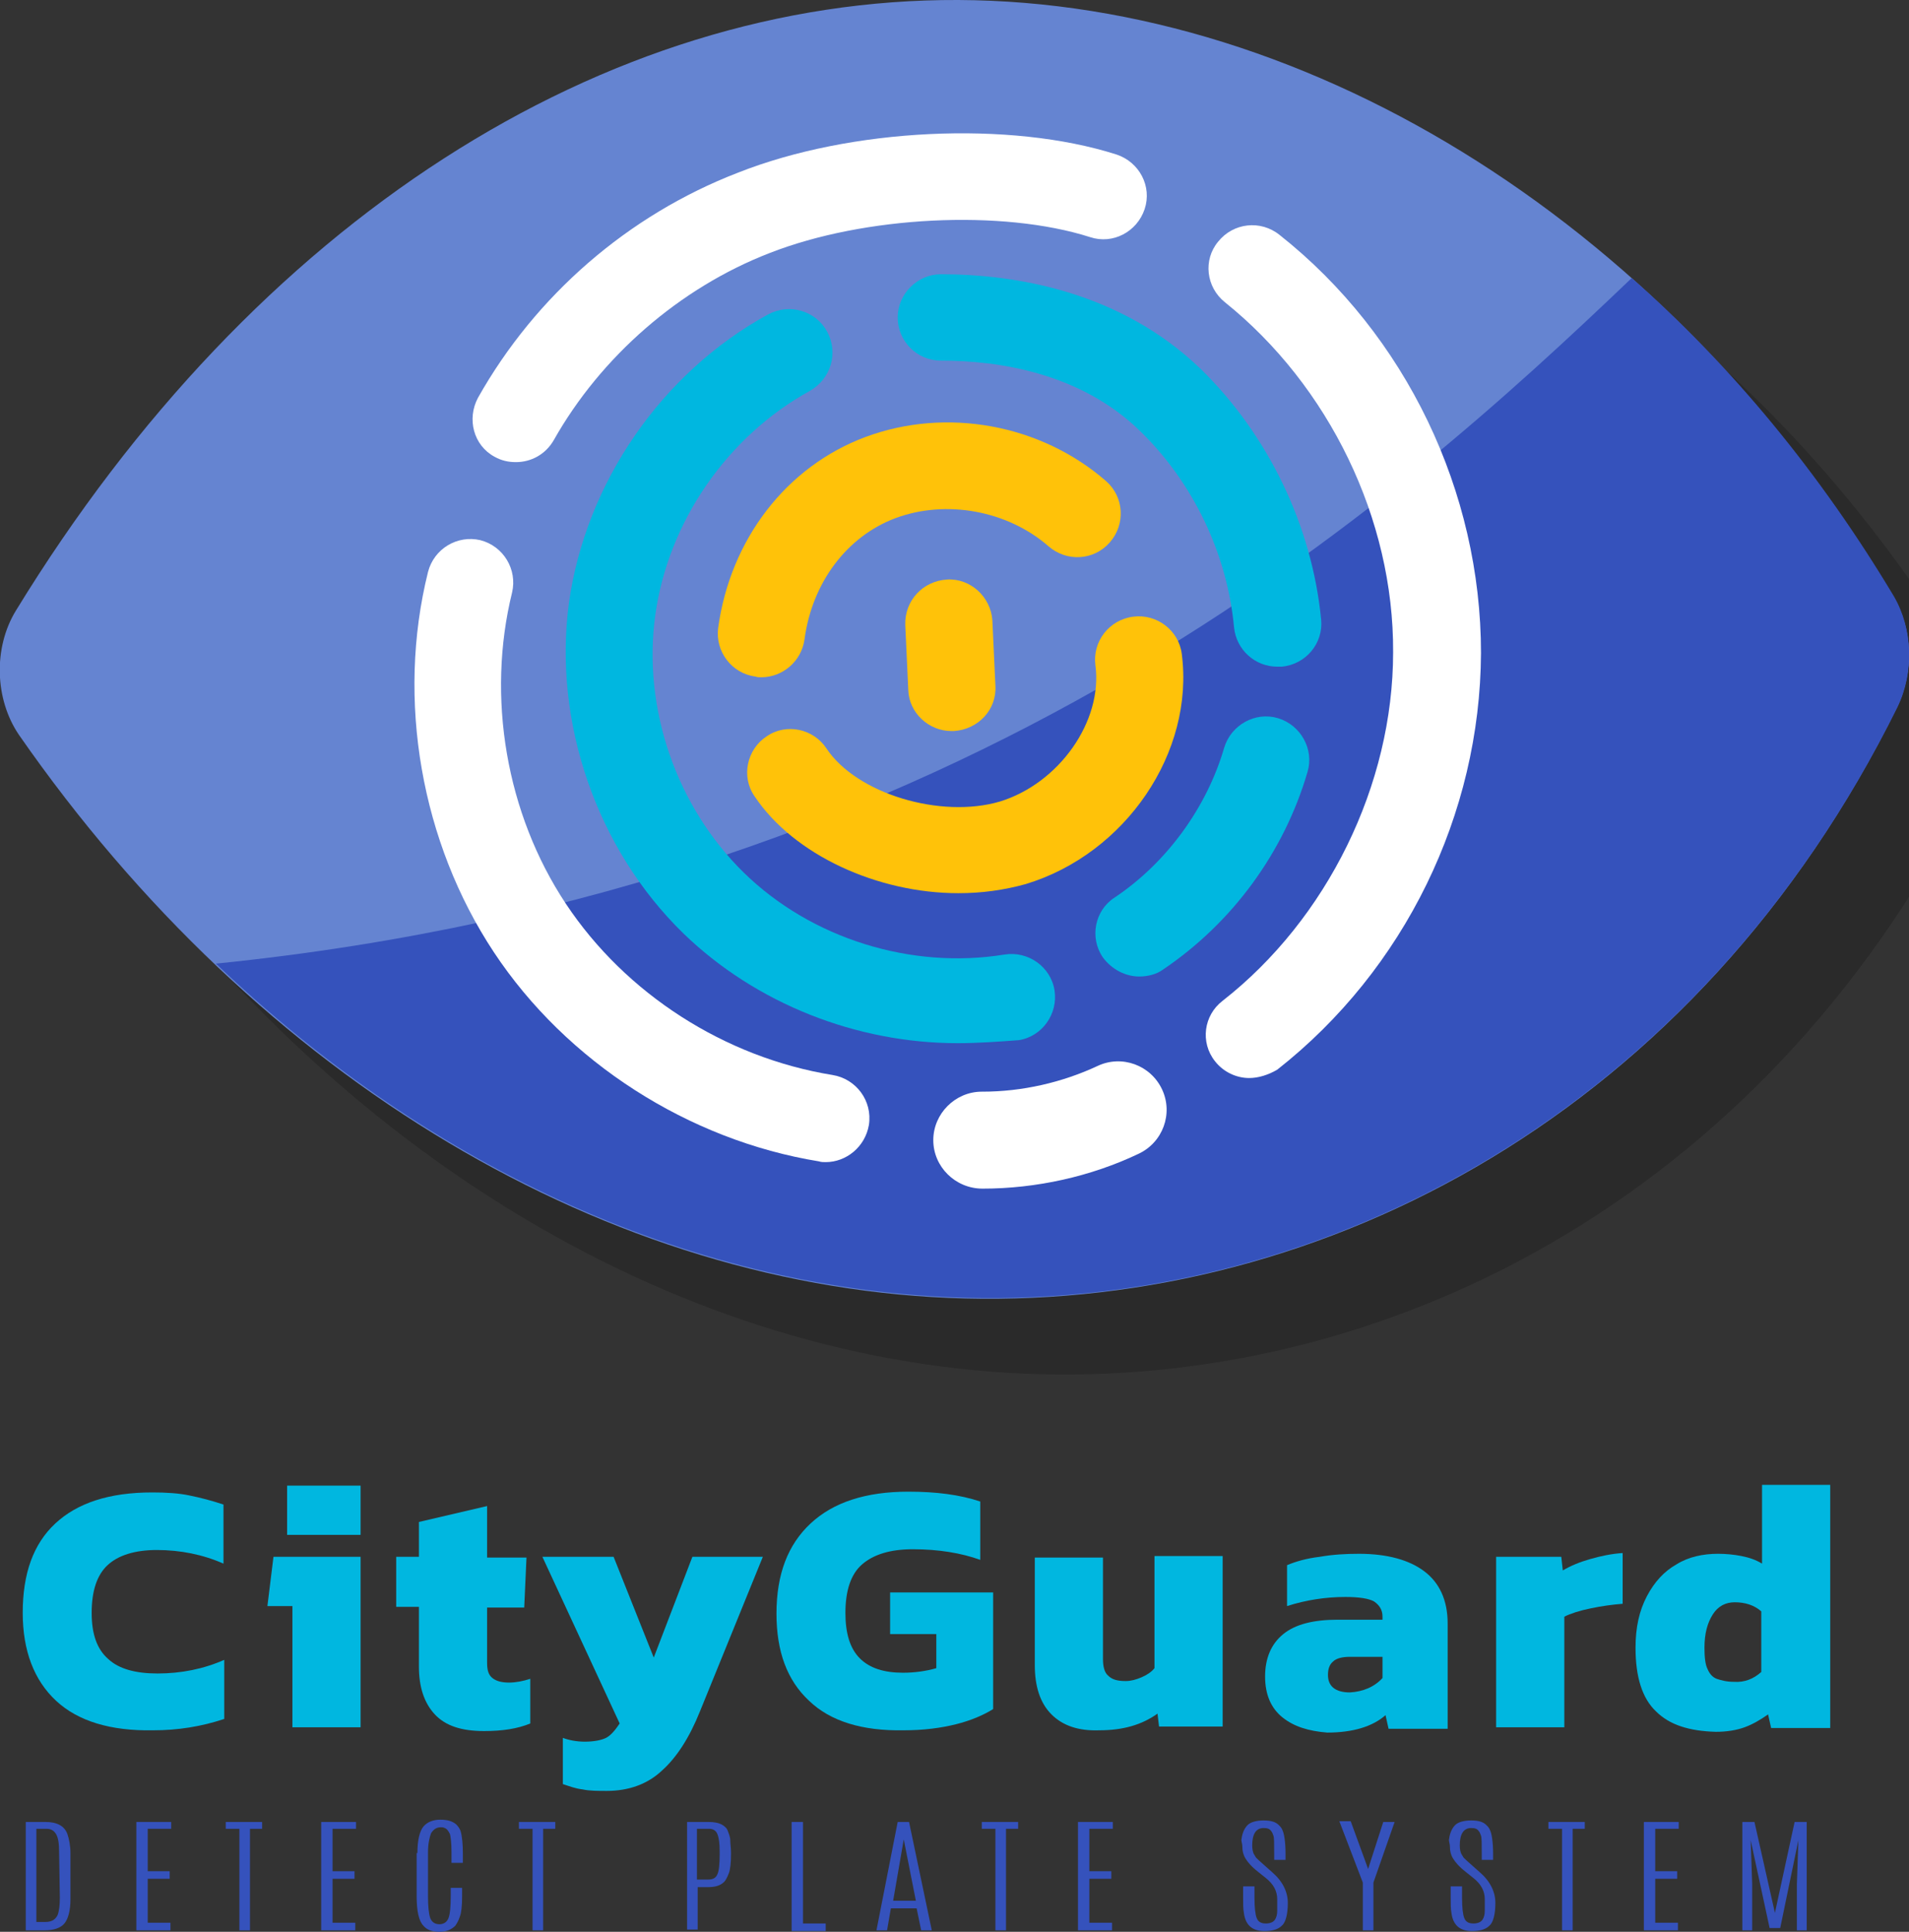
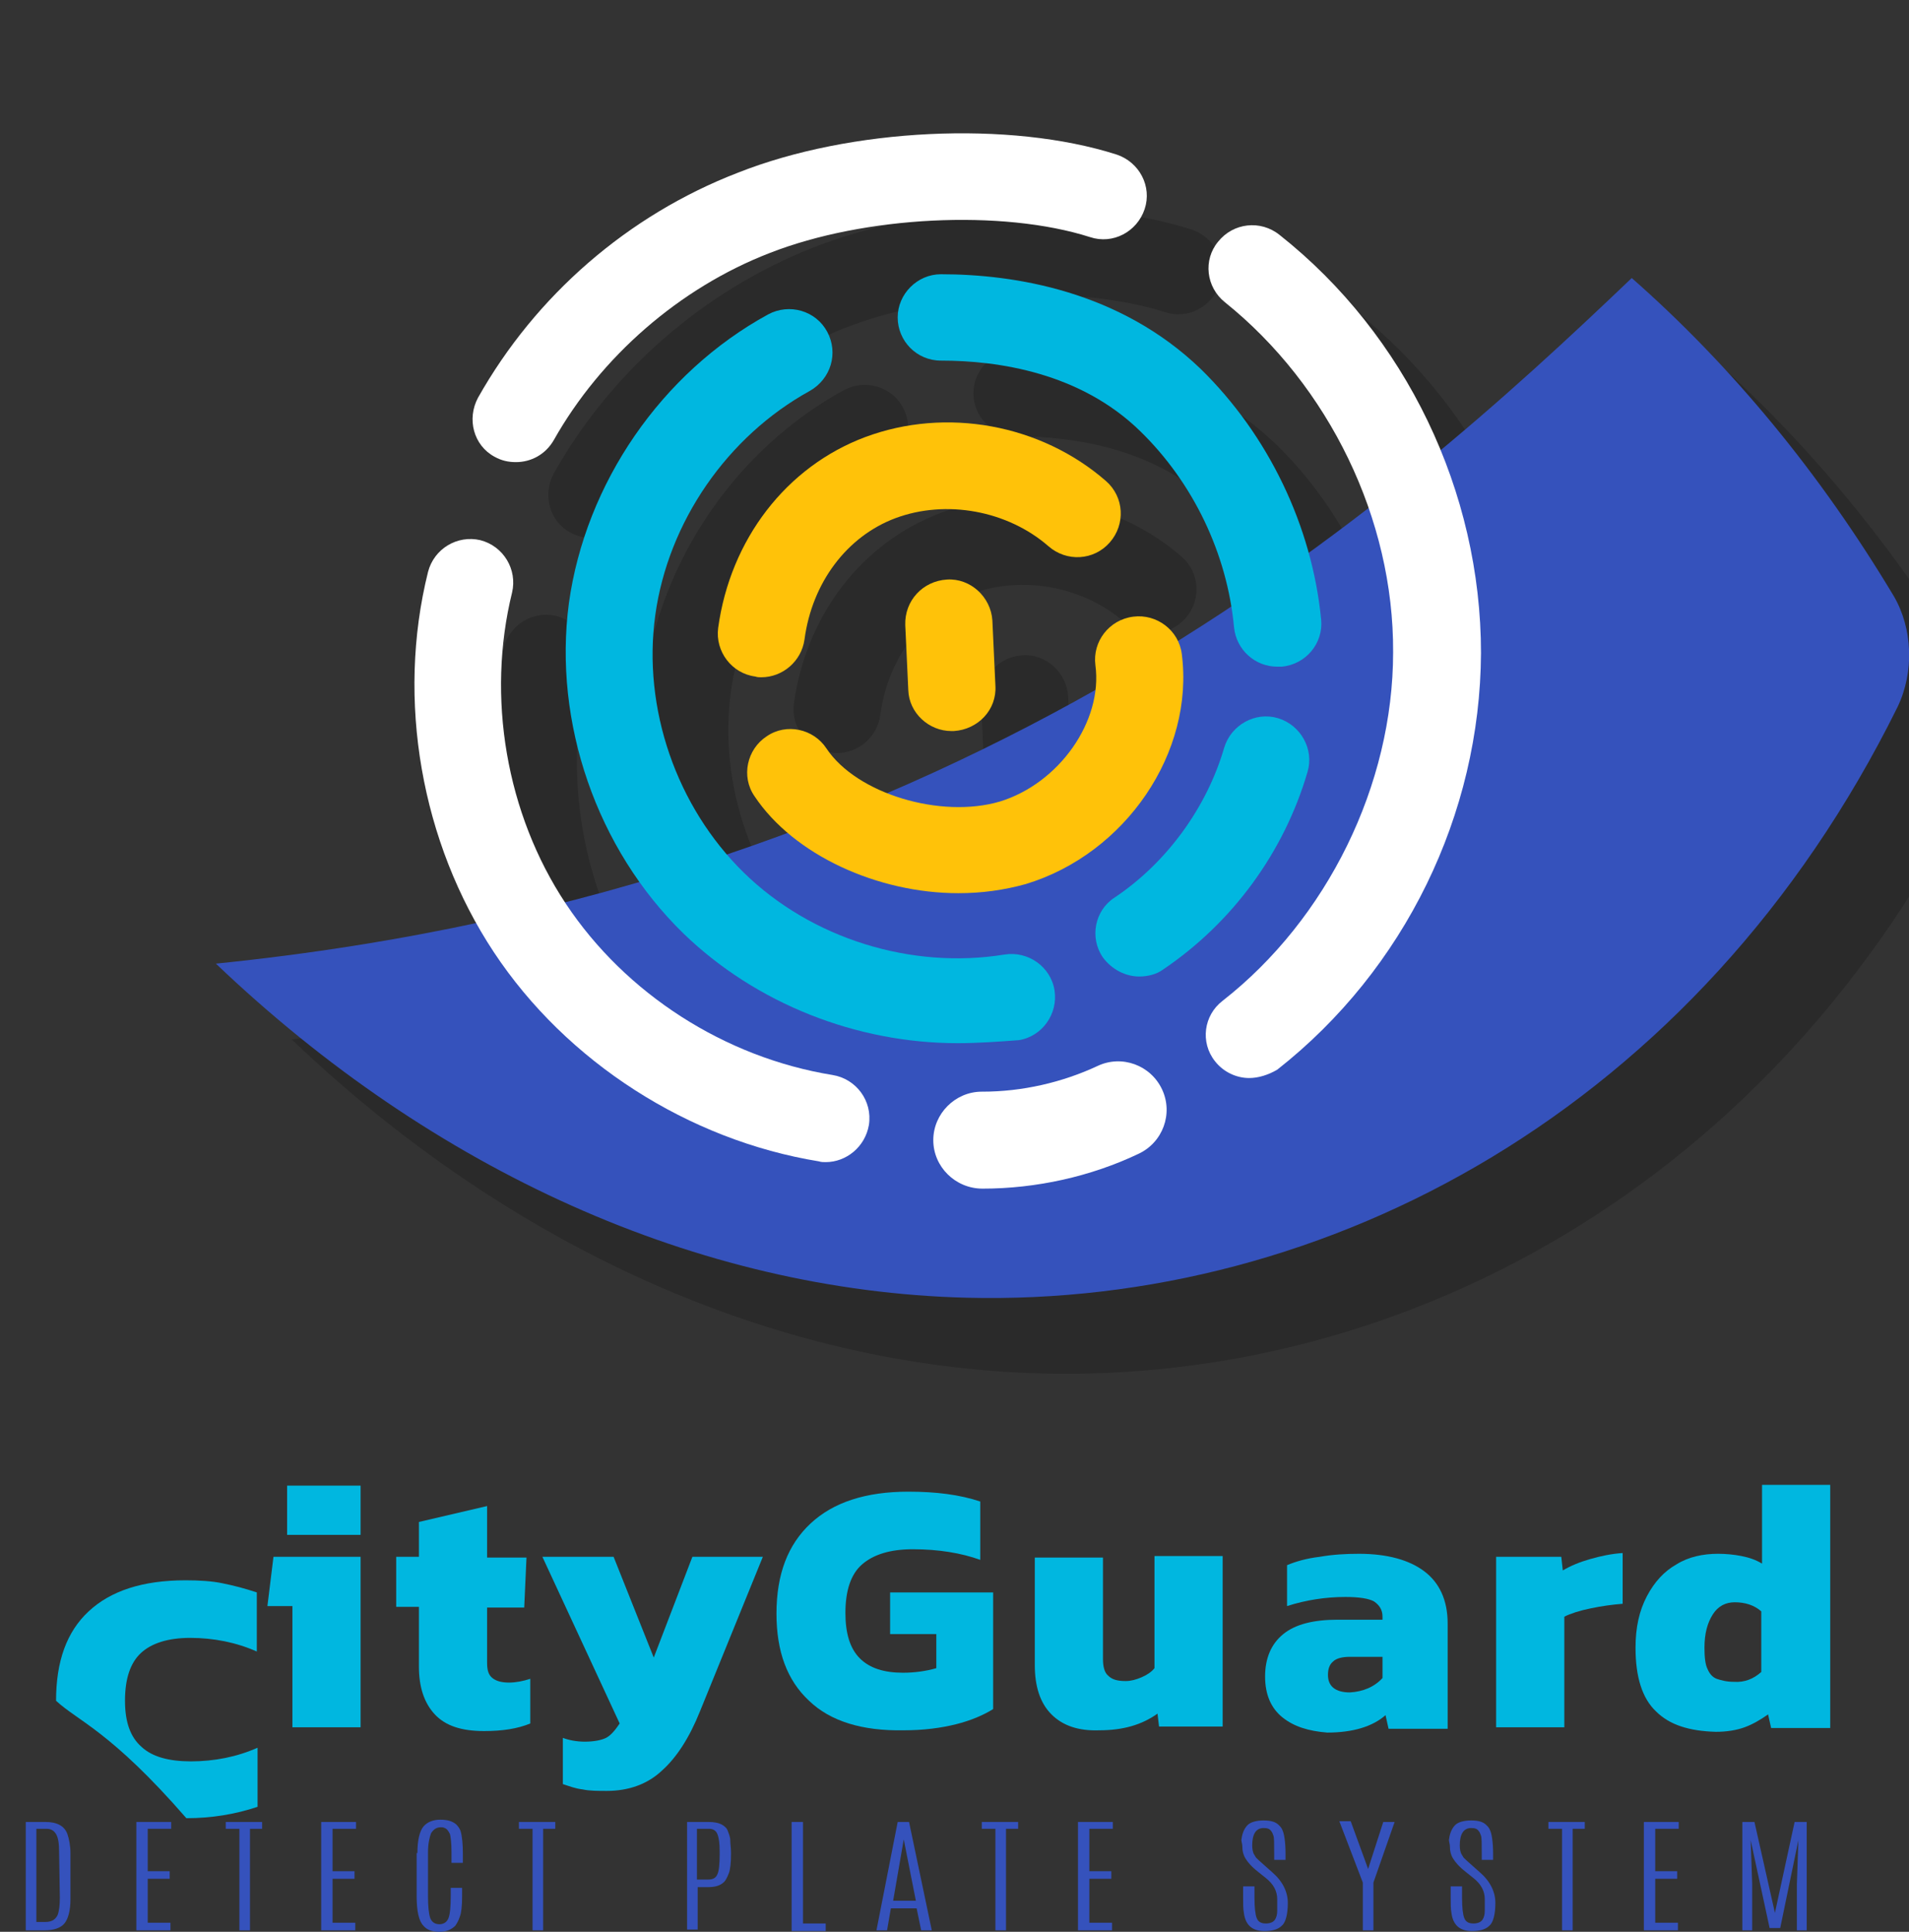
<svg xmlns="http://www.w3.org/2000/svg" version="1.1" x="0px" y="0px" viewBox="0 0 252 255" style="enable-background:new 0 0 252 255;" xml:space="preserve">
  <rect x="0" y="0" width="252" height="255" fill="#333333" stroke="none" />
  <style type="text/css">
	.st0{opacity:0.18;}
	.st1{fill:#6584D1;}
	.st2{fill:#3552BC;}
	.st3{fill:#FFFFFF;}
	.st4{fill:#00B7E0;}
	.st5{fill:#FFC209;}
</style>
  <g id="BACKGROUND">
</g>
  <g id="OBJECTS">
    <g>
      <g class="st0">
-         <path d="M259.9,88.7C231.1,40.3,183.4,10.2,136.5,10C89.8,9.8,43.6,39.1,12.1,90.6c-3,4.9-2.8,11.7,0.4,16.4     c31.6,45.5,77.9,73.2,124.9,74.4c47.6,1.2,96.7-24.7,123-78C262.7,98.7,262.5,93,259.9,88.7z" />
        <path d="M260.5,103.3c2.2-4.6,2-10.3-0.5-14.6c-9.7-16.2-21.4-30.4-34.6-42c-31.2,29.8-87.2,80.4-186.9,90.5     c28.6,27.3,63.6,43.2,99.1,44.1C185.1,182.5,234.2,156.5,260.5,103.3z" />
        <path d="M78.1,71c-1,0-1.9-0.2-2.8-0.7c-2.8-1.5-3.7-5-2.2-7.8c7.6-13.5,19.8-24.1,34.2-29.8c14.9-5.9,35.9-6.9,50-2.4     c3,1,4.7,4.2,3.7,7.2c-1,3-4.2,4.7-7.2,3.7c-11.6-3.7-29.8-2.8-42.3,2.1C99.7,48,89.3,57.1,83.1,68.1C82,70,80.1,71,78.1,71z" />
        <path d="M119,163.4c-0.3,0-0.6,0-0.9-0.1c-17.2-2.8-33.3-13.1-42.9-27.6c-9.6-14.5-12.9-33.3-8.7-50.2c0.8-3.1,3.9-4.9,6.9-4.2     c3.1,0.8,4.9,3.9,4.2,6.9c-3.4,13.8-0.8,29.2,7.1,41.1c7.9,11.9,21,20.3,35.2,22.6c3.1,0.5,5.3,3.4,4.8,6.6     C124.2,161.4,121.7,163.4,119,163.4z" />
        <path d="M174.9,152.3c-1.7,0-3.4-0.8-4.5-2.2c-2-2.5-1.5-6.1,1-8c13.8-10.8,22.5-28.5,22.5-46c0.1-17.6-8.5-35.2-22.2-46.2     c-2.5-2-2.9-5.6-0.9-8c2-2.5,5.6-2.9,8.1-0.9c16.7,13.2,26.6,33.9,26.6,55.2c-0.1,21.3-10.1,41.8-26.9,55     C177.4,151.9,176.1,152.3,174.9,152.3z" />
        <path d="M136.4,147.7c-13.3,0-26.6-5.2-36.2-14.5C88.8,122.1,83,105.4,85.1,89.6c2.2-15.8,12.2-30.4,26.3-38.1     c2.8-1.5,6.3-0.5,7.8,2.3c1.5,2.8,0.5,6.2-2.3,7.8c-10.9,6-18.7,17.3-20.4,29.6c-1.7,12.3,2.8,25.3,11.7,34     c8.9,8.7,22.1,12.8,34.4,10.8c3.1-0.5,6.1,1.6,6.6,4.7c0.5,3.1-1.6,6.1-4.7,6.6C141.8,147.5,139.1,147.7,136.4,147.7z" />
        <path d="M160.4,138.9c-1.8,0-3.6-0.9-4.8-2.5c-1.8-2.6-1.1-6.2,1.5-7.9c6.9-4.6,12.2-11.9,14.5-19.8c0.9-3,4.1-4.8,7.1-3.9     c3,0.9,4.8,4.1,3.9,7.1c-3.1,10.6-9.9,19.9-19.1,26.1C162.7,138.6,161.5,138.9,160.4,138.9z" />
        <path d="M178.6,98c-2.9,0-5.4-2.2-5.7-5.2c-0.9-9.7-5.4-19.1-12.4-25.9c-7.9-7.7-18.7-9.3-26.3-9.3c-3.2,0-5.7-2.6-5.7-5.7     s2.6-5.7,5.7-5.7c9.7,0,23.6,2.2,34.3,12.5c8.9,8.7,14.7,20.7,15.9,33.1c0.3,3.1-2,5.9-5.2,6.2C179,98,178.8,98,178.6,98z" />
        <path d="M110.5,99.4c-0.3,0-0.5,0-0.8-0.1c-3.1-0.4-5.3-3.3-4.9-6.4c1.6-11.7,9-21.3,19.4-25.2c10.7-4,23.2-1.7,31.8,5.8     c2.4,2.1,2.6,5.7,0.5,8.1c-2.1,2.4-5.7,2.6-8.1,0.5c-5.4-4.7-13.5-6.2-20.2-3.7c-6.4,2.4-11,8.5-12,16     C115.8,97.3,113.3,99.4,110.5,99.4z" />
        <path d="M136.5,127.9c-10.6,0-21.7-5-26.9-12.8c-1.8-2.6-1-6.2,1.6-7.9c2.6-1.8,6.2-1,7.9,1.6c4,6,15.1,9.3,22.9,7     c7.8-2.4,13.6-10.6,12.6-18c-0.4-3.1,1.8-6,5-6.4c3.1-0.4,6,1.8,6.4,4.9c1.7,13-7.4,26.4-20.6,30.4     C142.5,127.5,139.6,127.9,136.5,127.9z" />
        <path d="M135.6,106.5c-3,0-5.6-2.4-5.7-5.4l-0.4-8.6c-0.1-3.2,2.3-5.8,5.5-6c3.1-0.2,5.8,2.3,6,5.4l0.4,8.6     c0.2,3.2-2.3,5.8-5.5,6C135.8,106.5,135.7,106.5,135.6,106.5z" />
        <path d="M139.7,166.9C139.7,166.9,139.7,166.9,139.7,166.9c-3.6,0-6.5-2.9-6.5-6.4c0-3.5,2.9-6.4,6.4-6.4c0,0,0,0,0.1,0     c5.2,0,10.5-1.2,15.2-3.4c3.2-1.5,7-0.1,8.5,3.1c1.5,3.2,0.1,7-3.1,8.5C154,165.3,146.8,166.9,139.7,166.9z" />
      </g>
      <g>
        <g>
          <g>
-             <path class="st1" d="M249.9,78.7C221.1,30.3,173.4,0.2,126.5,0C79.8-0.2,33.6,29.1,2.1,80.6c-3,4.9-2.8,11.7,0.4,16.4       c31.6,45.5,77.9,73.2,124.9,74.4c47.6,1.2,96.7-24.7,123-78C252.7,88.7,252.5,83,249.9,78.7z" />
            <path class="st2" d="M250.5,93.3c2.2-4.6,2-10.3-0.5-14.6c-9.7-16.2-21.4-30.4-34.6-42c-31.2,29.8-87.2,80.4-186.9,90.5       c28.6,27.3,63.6,43.2,99.1,44.1C175.1,172.5,224.2,146.5,250.5,93.3z" />
          </g>
          <g>
            <path class="st3" d="M68.1,61c-1,0-1.9-0.2-2.8-0.7c-2.8-1.5-3.7-5-2.2-7.8C70.7,39,82.9,28.4,97.4,22.8       c14.9-5.9,35.9-6.9,50-2.4c3,1,4.7,4.2,3.7,7.2c-1,3-4.2,4.7-7.2,3.7c-11.6-3.7-29.8-2.8-42.3,2.1C89.7,38,79.3,47.1,73.1,58.1       C72,60,70.1,61,68.1,61z" />
            <path class="st3" d="M109,153.4c-0.3,0-0.6,0-0.9-0.1c-17.2-2.8-33.3-13.1-42.9-27.6c-9.6-14.5-12.9-33.3-8.7-50.2       c0.8-3.1,3.9-4.9,6.9-4.2c3.1,0.8,4.9,3.9,4.2,6.9c-3.4,13.8-0.8,29.2,7.1,41.1c7.9,11.9,21,20.3,35.2,22.6       c3.1,0.5,5.3,3.4,4.8,6.6C114.2,151.4,111.7,153.4,109,153.4z" />
            <path class="st3" d="M164.9,142.3c-1.7,0-3.4-0.8-4.5-2.2c-2-2.5-1.5-6.1,1-8c13.8-10.8,22.5-28.5,22.5-46       c0.1-17.6-8.5-35.2-22.2-46.2c-2.5-2-2.9-5.6-0.9-8c2-2.5,5.6-2.9,8.1-0.9c16.7,13.2,26.6,33.9,26.6,55.2       c-0.1,21.3-10.1,41.8-26.9,55C167.4,141.9,166.1,142.3,164.9,142.3z" />
            <path class="st4" d="M126.4,137.7c-13.3,0-26.6-5.2-36.2-14.5C78.8,112.1,73,95.4,75.1,79.6c2.2-15.8,12.2-30.4,26.3-38.1       c2.8-1.5,6.3-0.5,7.8,2.3c1.5,2.8,0.5,6.2-2.3,7.8c-10.9,6-18.7,17.3-20.4,29.6c-1.7,12.3,2.8,25.3,11.7,34       c8.9,8.7,22.1,12.8,34.4,10.8c3.1-0.5,6.1,1.6,6.6,4.7c0.5,3.1-1.6,6.1-4.7,6.6C131.8,137.5,129.1,137.7,126.4,137.7z" />
            <path class="st4" d="M150.4,128.9c-1.8,0-3.6-0.9-4.8-2.5c-1.8-2.6-1.1-6.2,1.5-7.9c6.9-4.6,12.2-11.9,14.5-19.8       c0.9-3,4.1-4.8,7.1-3.9c3,0.9,4.8,4.1,3.9,7.1c-3.1,10.6-9.9,19.9-19.1,26.1C152.7,128.6,151.5,128.9,150.4,128.9z" />
            <path class="st4" d="M168.6,88c-2.9,0-5.4-2.2-5.7-5.2c-0.9-9.7-5.4-19.1-12.4-25.9c-7.9-7.7-18.7-9.3-26.3-9.3       c-3.2,0-5.7-2.6-5.7-5.7s2.6-5.7,5.7-5.7c9.7,0,23.6,2.2,34.3,12.5c8.9,8.7,14.7,20.7,15.9,33.1c0.3,3.1-2,5.9-5.2,6.2       C169,88,168.8,88,168.6,88z" />
            <path class="st5" d="M100.5,89.4c-0.3,0-0.5,0-0.8-0.1c-3.1-0.4-5.3-3.3-4.9-6.4c1.6-11.7,9-21.3,19.4-25.2       c10.7-4,23.2-1.7,31.8,5.8c2.4,2.1,2.6,5.7,0.5,8.1c-2.1,2.4-5.7,2.6-8.1,0.5c-5.4-4.7-13.5-6.2-20.2-3.7       c-6.4,2.4-11,8.5-12,16C105.8,87.3,103.3,89.4,100.5,89.4z" />
            <path class="st5" d="M126.5,117.9c-10.6,0-21.7-5-26.9-12.8c-1.8-2.6-1-6.2,1.6-7.9c2.6-1.8,6.2-1,7.9,1.6c4,6,15.1,9.3,22.9,7       c7.8-2.4,13.6-10.6,12.6-18c-0.4-3.1,1.8-6,5-6.4c3.1-0.4,6,1.8,6.4,4.9c1.7,13-7.4,26.4-20.6,30.4       C132.5,117.5,129.6,117.9,126.5,117.9z" />
            <path class="st5" d="M125.6,96.5c-3,0-5.6-2.4-5.7-5.4l-0.4-8.6c-0.1-3.2,2.3-5.8,5.5-6c3.1-0.2,5.8,2.3,6,5.4l0.4,8.6       c0.2,3.2-2.3,5.8-5.5,6C125.8,96.5,125.7,96.5,125.6,96.5z" />
            <path class="st3" d="M129.7,156.9C129.7,156.9,129.7,156.9,129.7,156.9c-3.6,0-6.5-2.9-6.5-6.4c0-3.5,2.9-6.4,6.4-6.4       c0,0,0,0,0.1,0c5.2,0,10.5-1.2,15.2-3.4c3.2-1.5,7-0.1,8.5,3.1c1.5,3.2,0.1,7-3.1,8.5C144,155.3,136.8,156.9,129.7,156.9z" />
          </g>
        </g>
      </g>
    </g>
  </g>
  <g id="TEXTS">
    <g>
      <path class="st2" d="M3.4,240.5H6c1.5,0,2.5,0.5,2.9,1.6c0.2,0.6,0.4,1.5,0.4,2.5l0,6.1c0,1.5-0.3,2.6-0.8,3.2s-1.4,0.9-2.6,0.9    H3.4V240.5z M7.8,244.4c0-1-0.1-1.8-0.4-2.3c-0.3-0.5-0.7-0.7-1.3-0.7H4.8v12.3H6c0.8,0,1.3-0.3,1.6-0.9c0.2-0.5,0.3-1.3,0.3-2.3    L7.8,244.4z" />
      <path class="st2" d="M18.1,240.5h4.5v0.9h-3.1v5.6h2.9v1h-2.9v5.8h3v1h-4.5V240.5z" />
      <path class="st2" d="M29.8,240.5h4.8v0.9H33v13.4h-1.4v-13.4h-1.8V240.5z" />
      <path class="st2" d="M42.5,240.5H47v0.9h-3.1v5.6h2.9v1h-2.9v5.8h3v1h-4.5V240.5z" />
      <path class="st2" d="M55.1,244.6c0-1.7,0.3-2.9,0.8-3.5c0.5-0.6,1.3-0.9,2.2-0.9c1,0,1.6,0.2,2.1,0.6c0.3,0.3,0.5,0.6,0.6,0.9    c0.2,0.7,0.3,1.7,0.3,3v1.2h-1.5v-1.4c0-1.2-0.1-2-0.2-2.4c-0.2-0.4-0.4-0.7-0.7-0.8c-0.2-0.1-0.3-0.1-0.5-0.1    c-0.6,0-1,0.3-1.3,0.8c-0.2,0.5-0.4,1.4-0.4,2.5v5.8c0,1.4,0.1,2.3,0.3,2.9c0.2,0.5,0.6,0.8,1.2,0.8c0.6,0,1-0.3,1.2-0.8    c0.2-0.5,0.3-1.5,0.3-2.9v-1.1h1.5v1.1c0,1.3-0.1,2.2-0.3,2.7c-0.2,0.6-0.4,0.9-0.6,1.2c-0.5,0.5-1.2,0.8-2.1,0.8    c-1,0-1.7-0.3-2.1-0.8c-0.6-0.6-0.9-1.9-0.9-3.9V244.6z" />
      <path class="st2" d="M68.5,240.5h4.8v0.9h-1.6v13.4h-1.4v-13.4h-1.8V240.5z" />
      <path class="st2" d="M90.5,240.5h3c0.7,0,1.3,0.1,1.7,0.3c0.4,0.2,0.7,0.5,0.8,0.7c0.2,0.5,0.4,1,0.4,1.4c0,0.5,0.1,1,0.1,1.7v0.1    c0,1.2-0.1,2.1-0.3,2.6s-0.4,0.9-0.6,1.1c-0.5,0.5-1.2,0.7-2.1,0.7h-1.4v5.6h-1.4V240.5z M95,244.8v-0.4c0-1.1-0.1-1.8-0.3-2.3    c-0.2-0.5-0.6-0.7-1.1-0.7h-1.6v6.7h1.5c0.6,0,1-0.2,1.2-0.7C94.9,247,95,246.1,95,244.8z" />
      <path class="st2" d="M104.6,240.5h1.4v13.4h3v1h-4.5V240.5z" />
      <path class="st2" d="M118.5,240.5h1.5l3,14.3h-1.4l-0.6-2.9h-3.4l-0.5,2.9h-1.4L118.5,240.5z M120.9,250.9l-1.6-8.1h0l-1.4,8.1    H120.9z" />
      <path class="st2" d="M129.6,240.5h4.8v0.9h-1.6v13.4h-1.4v-13.4h-1.8V240.5z" />
      <path class="st2" d="M142.4,240.5h4.5v0.9h-3.1v5.6h2.9v1h-2.9v5.8h3v1h-4.5V240.5z" />
      <path class="st2" d="M163.9,242.7c0.1-0.8,0.4-1.4,0.8-1.8c0.4-0.4,1.2-0.6,2.1-0.6c1,0,1.6,0.2,2,0.6c0.2,0.2,0.4,0.4,0.5,0.7    c0.2,0.4,0.4,1.5,0.4,3.1v0.8h-1.5v-0.9c0-1.3,0-2-0.1-2.3c-0.1-0.3-0.2-0.5-0.3-0.6c-0.2-0.3-0.5-0.4-1-0.4c-1,0-1.5,0.8-1.5,2.3    c0,0.5,0.1,0.9,0.2,1.1c0.1,0.2,0.2,0.3,0.3,0.5c0.1,0.1,0.5,0.5,1.2,1.1l0.9,0.8c1.4,1.2,2.1,2.6,2.1,4.1c0,1.5-0.3,2.6-0.8,3    c-0.5,0.5-1.3,0.7-2.3,0.7c-1.6,0-2.5-0.8-2.7-2.4c-0.1-0.5-0.1-1.2-0.1-2v-1.5h1.5v1.5c0,1.3,0.1,2.2,0.3,2.7    c0.2,0.5,0.6,0.7,1.2,0.7c0.6,0,1-0.2,1.2-0.5c0.2-0.3,0.3-0.7,0.3-1.2c0-0.5,0-0.9,0-1.5c0-1.1-0.5-2-1.5-2.8l-1-0.8    c-0.9-0.7-1.4-1.3-1.7-1.8c-0.3-0.5-0.4-1-0.4-1.5S163.8,243,163.9,242.7z" />
      <path class="st2" d="M182.6,240.5h1.5l-2.8,8v6.3h-1.4v-6.3l-3.1-8.1h1.5l2.3,6.3h0L182.6,240.5z" />
      <path class="st2" d="M191.3,242.7c0.1-0.8,0.4-1.4,0.8-1.8c0.4-0.4,1.2-0.6,2.1-0.6c1,0,1.6,0.2,2,0.6c0.2,0.2,0.4,0.4,0.5,0.7    c0.2,0.4,0.4,1.5,0.4,3.1v0.8h-1.5v-0.9c0-1.3,0-2-0.1-2.3c-0.1-0.3-0.2-0.5-0.3-0.6c-0.2-0.3-0.5-0.4-1-0.4c-1,0-1.5,0.8-1.5,2.3    c0,0.5,0.1,0.9,0.2,1.1c0.1,0.2,0.2,0.3,0.3,0.5c0.1,0.1,0.5,0.5,1.2,1.1l0.9,0.8c1.4,1.2,2.1,2.6,2.1,4.1c0,1.5-0.3,2.6-0.8,3    c-0.5,0.5-1.3,0.7-2.3,0.7c-1.6,0-2.5-0.8-2.7-2.4c-0.1-0.5-0.1-1.2-0.1-2v-1.5h1.5v1.5c0,1.3,0.1,2.2,0.3,2.7    c0.2,0.5,0.6,0.7,1.2,0.7c0.6,0,1-0.2,1.2-0.5c0.2-0.3,0.3-0.7,0.3-1.2c0-0.5,0-0.9,0-1.5c0-1.1-0.5-2-1.5-2.8l-1-0.8    c-0.9-0.7-1.4-1.3-1.7-1.8c-0.3-0.5-0.4-1-0.4-1.5S191.2,243,191.3,242.7z" />
      <path class="st2" d="M204.4,240.5h4.8v0.9h-1.6v13.4h-1.4v-13.4h-1.8V240.5z" />
      <path class="st2" d="M217.1,240.5h4.5v0.9h-3.1v5.6h2.9v1h-2.9v5.8h3v1h-4.5V240.5z" />
      <path class="st2" d="M236.9,240.5h1.6v14.3h-1.3v-6.1l0.2-5.8l-2.4,11.6h-1.4l-2.5-11.6l0.2,5.8v6.1H230v-14.3h1.6l2.7,12    L236.9,240.5z" />
    </g>
    <g>
-       <path class="st4" d="M7.4,224.5c-2.9-2.7-4.4-6.6-4.4-11.6c0-5.2,1.4-9.1,4.3-11.8c2.9-2.7,7.1-4.1,12.8-4.1    c1.8,0,3.5,0.1,4.9,0.4c1.5,0.3,3,0.7,4.5,1.2v7.8c-2.7-1.2-5.7-1.8-8.8-1.8c-2.9,0-5.1,0.7-6.5,2c-1.4,1.3-2.1,3.4-2.1,6.3    c0,2.8,0.7,4.8,2.2,6.1c1.4,1.3,3.6,1.9,6.5,1.9c3.1,0,6.1-0.6,8.8-1.8v7.8c-3,1-6.1,1.5-9.4,1.5C14.6,228.5,10.3,227.2,7.4,224.5    z" />
+       <path class="st4" d="M7.4,224.5c0-5.2,1.4-9.1,4.3-11.8c2.9-2.7,7.1-4.1,12.8-4.1    c1.8,0,3.5,0.1,4.9,0.4c1.5,0.3,3,0.7,4.5,1.2v7.8c-2.7-1.2-5.7-1.8-8.8-1.8c-2.9,0-5.1,0.7-6.5,2c-1.4,1.3-2.1,3.4-2.1,6.3    c0,2.8,0.7,4.8,2.2,6.1c1.4,1.3,3.6,1.9,6.5,1.9c3.1,0,6.1-0.6,8.8-1.8v7.8c-3,1-6.1,1.5-9.4,1.5C14.6,228.5,10.3,227.2,7.4,224.5    z" />
      <path class="st4" d="M38.6,212h-3.3l0.8-6.5h11.5v22.5h-9V212z M37.9,196.1h9.7v6.5h-9.7V196.1z" />
      <path class="st4" d="M57.4,226.3c-1.4-1.5-2.1-3.6-2.1-6.3v-7.9h-3v-6.6h3v-4.6l9-2.1v6.8h5.2l-0.3,6.6h-4.9v7.3    c0,1,0.2,1.6,0.7,2c0.5,0.4,1.2,0.6,2.2,0.6c0.9,0,1.9-0.2,2.8-0.5v5.9c-1.7,0.7-3.7,1-6.1,1C60.9,228.5,58.8,227.8,57.4,226.3z" />
      <path class="st4" d="M76.9,236.2c-0.9-0.1-1.7-0.4-2.6-0.7v-6.1c0.8,0.3,1.8,0.5,2.9,0.5c1.2,0,2.2-0.2,2.8-0.5    c0.6-0.3,1.2-1,1.8-1.9l-10.2-22H81l5.3,13.3l5.1-13.3h9.3l-8.3,20.4c-1.4,3.5-3.1,6.1-5,7.8c-1.9,1.8-4.4,2.7-7.3,2.7    C78.9,236.4,77.8,236.4,76.9,236.2z" />
      <path class="st4" d="M106.8,224.5c-2.9-2.7-4.3-6.5-4.3-11.5c0-5.2,1.5-9.1,4.5-11.9c3-2.8,7.3-4.2,12.9-4.2    c3.7,0,6.8,0.4,9.5,1.3v7.7c-2.5-0.9-5.5-1.4-8.9-1.4c-3,0-5.2,0.7-6.7,2s-2.2,3.5-2.2,6.4c0,2.7,0.6,4.7,1.9,6    c1.3,1.3,3.2,1.9,5.7,1.9c1.5,0,3-0.2,4.4-0.6v-4.5h-6.1v-5.5h13.6v15.4c-1.3,0.8-2.9,1.5-4.9,2c-2,0.5-4.3,0.8-6.9,0.8    C113.8,228.5,109.6,227.2,106.8,224.5z" />
      <path class="st4" d="M138.8,226.3c-1.5-1.5-2.2-3.7-2.2-6.5v-14.2h9V219c0,1,0.2,1.8,0.7,2.2c0.5,0.5,1.2,0.7,2.3,0.7    c0.7,0,1.4-0.2,2.1-0.5c0.7-0.3,1.3-0.7,1.7-1.2v-14.8h9v22.5h-8.4l-0.2-1.7c-2.1,1.5-4.6,2.2-7.7,2.2    C142.4,228.5,140.3,227.8,138.8,226.3z" />
      <path class="st4" d="M169.3,226.7c-1.5-1.2-2.3-3-2.3-5.4c0-2.4,0.8-4.3,2.4-5.6c1.6-1.3,4-1.9,7.2-1.9h5.9v-0.4    c0-0.9-0.4-1.5-1.1-2c-0.7-0.4-2-0.6-3.8-0.6c-2.6,0-5.2,0.4-7.7,1.2v-5.4c1.2-0.5,2.6-0.9,4.3-1.1c1.7-0.3,3.4-0.4,5.2-0.4    c3.7,0,6.6,0.8,8.6,2.3c2,1.5,3.1,3.8,3.1,6.9v13.9h-7.8l-0.4-1.8c-1.7,1.5-4.3,2.3-7.7,2.3C172.7,228.5,170.8,227.9,169.3,226.7z     M182.5,221.5v-2.8h-4.3c-1,0-1.8,0.2-2.2,0.6c-0.5,0.4-0.7,1-0.7,1.8c0,1.5,1,2.3,2.9,2.3C179.9,223.3,181.4,222.7,182.5,221.5z" />
      <path class="st4" d="M197.5,205.5h8.6l0.2,1.8c1-0.6,2.2-1.1,3.6-1.5c1.4-0.4,2.8-0.7,4.3-0.8v6.7c-1.3,0.1-2.8,0.3-4.2,0.6    c-1.5,0.3-2.7,0.7-3.5,1.1v14.6h-9V205.5z" />
      <path class="st4" d="M218.6,225.9c-1.8-1.7-2.7-4.5-2.7-8.4c0-2.7,0.5-4.9,1.5-6.8c1-1.9,2.3-3.3,3.9-4.2c1.6-1,3.5-1.4,5.5-1.4    c1,0,2.1,0.1,3.1,0.3c1,0.2,1.9,0.5,2.7,1V196h9v32.1h-7.8l-0.4-1.8c-1,0.7-2,1.3-3.1,1.7s-2.4,0.6-3.8,0.6    C223,228.5,220.4,227.7,218.6,225.9z M232.5,220.7v-8c-0.9-0.8-2.1-1.2-3.5-1.2c-1.2,0-2.2,0.5-2.9,1.6c-0.7,1.1-1.1,2.5-1.1,4.4    c0,1.2,0.1,2.2,0.4,2.8c0.3,0.7,0.7,1.1,1.2,1.3c0.6,0.2,1.3,0.4,2.3,0.4C230.3,222.1,231.5,221.6,232.5,220.7z" />
    </g>
  </g>
</svg>